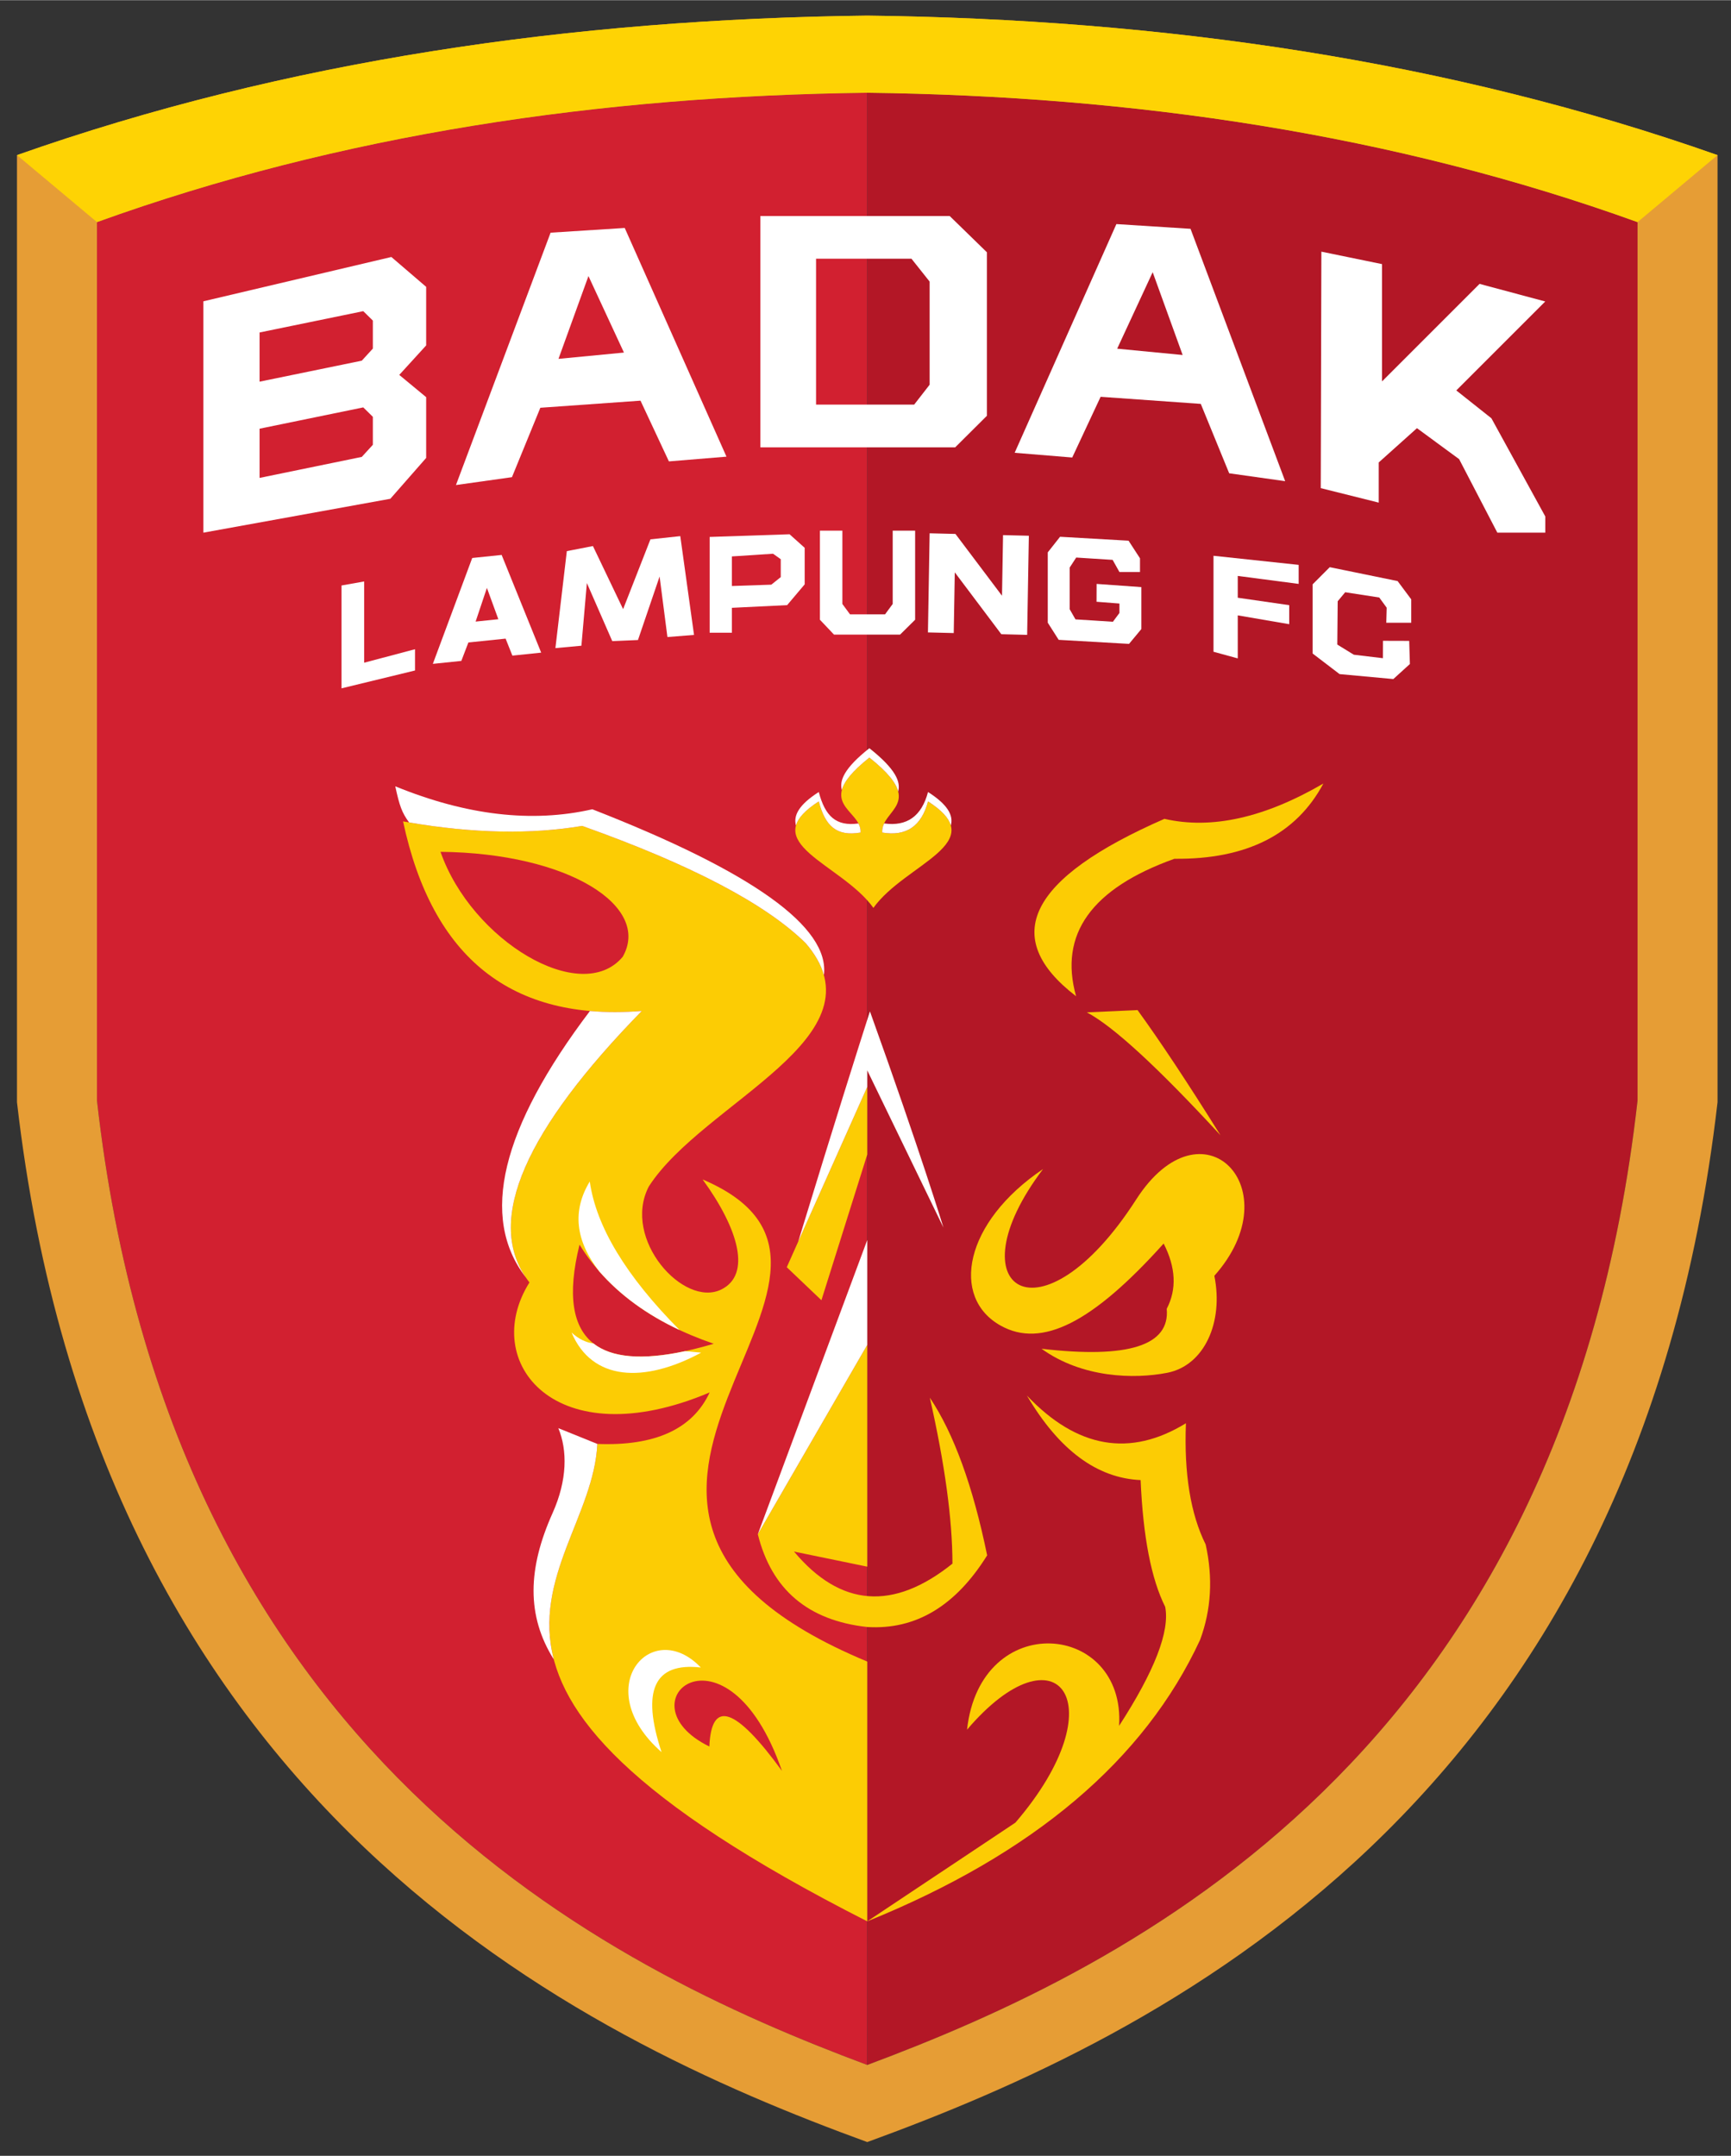
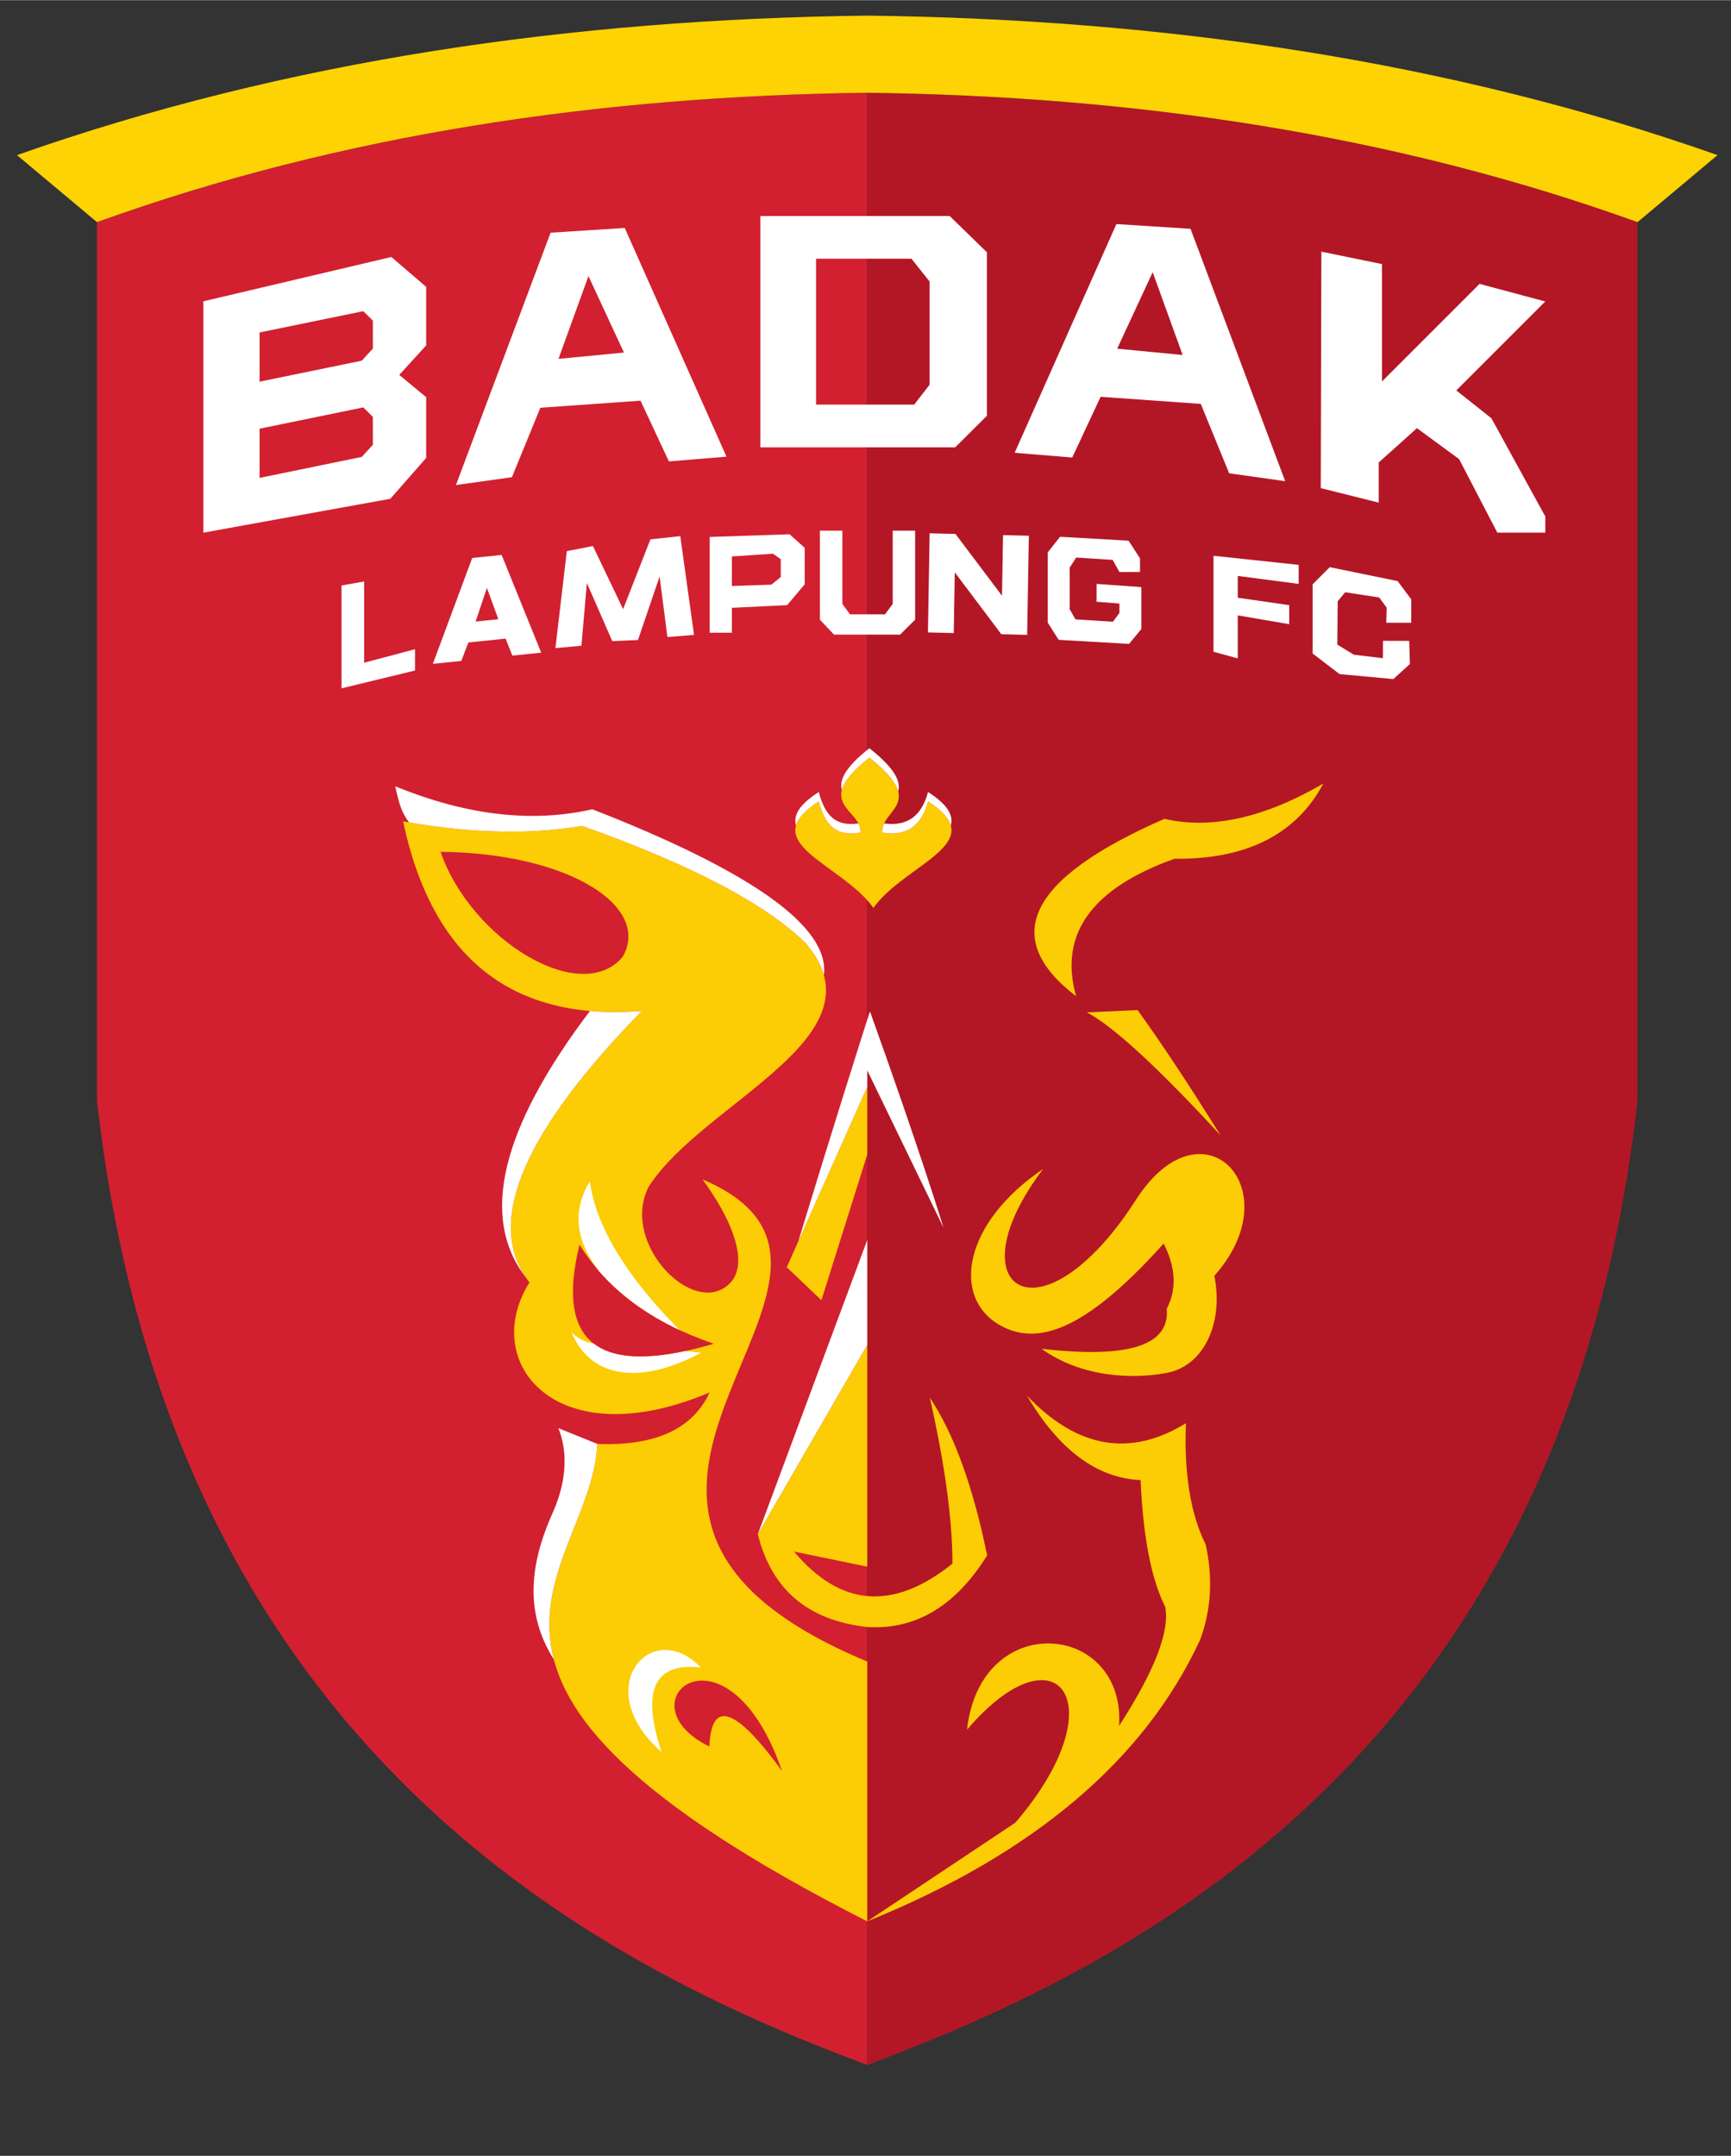
<svg xmlns="http://www.w3.org/2000/svg" id="svg79" viewBox="0 0 203.918 253.958" style="clip-rule:evenodd;fill-rule:evenodd;image-rendering:optimizeQuality;shape-rendering:geometricPrecision;text-rendering:geometricPrecision" version="1.1" height="254" width="203.918" xml:space="preserve">
  <rect x="0" y="0" width="203.918" height="253.958" fill="#333333" stroke="none" />
  <defs id="defs4">
    <style id="style2" type="text/css">
   
    .fil1 {fill:#B31726}
    .fil0 {fill:#D22030}
    .fil4 {fill:#E69D35}
    .fil3 {fill:#FCCC04}
    .fil5 {fill:#FED304}
    .fil2 {fill:white}
   
  </style>
  </defs>
  <g transform="matrix(0.116,0,0,0.116,2,1.82)" id="Layer_x0020_1">
    <g id="_1633306603152">
      <path style="fill:#d22030" id="path7" d="M 81.24,209.72 C 328.44,120.48 592.3,81.64 863.5,78.32 V 2081.33 C 598.12,1982.19 156.07,1767.4 81.24,1101.8 c 0,-297.36 0,-594.72 0,-892.08 z" class="fil0" />
      <path style="fill:#b31726" id="path9" d="M 1645.77,209.72 C 1398.56,120.48 1134.7,81.64 863.5,78.32 v 2003.01 c 265.38,-99.14 707.44,-313.93 782.27,-979.53 0,-297.36 0,-594.72 0,-892.08 z" class="fil1" />
      <path style="fill:#ffffff" id="path11" d="m 189.29,290.14 190.91,-45.01 35.35,30.33 v 59.48 l -27.32,29.95 27.32,22.6 v 61.72 l -36.38,41.48 -189.88,34.42 z m 57.08,129.38 105.3,-21.63 9.74,9.56 v 28.43 l -11.24,12.29 -103.8,21.33 z m 0,-97.73 105.3,-21.64 9.74,9.57 v 28.43 l -11.24,12.29 -103.8,21.32 z" class="fil2" />
      <path style="fill:#ffffff" id="path13" d="m 502.67,468.75 -56.87,8 96.11,-256.3 75.29,-4.8 103.33,232.27 -58.47,4.81 -28.84,-61.68 -101.72,7.21 z M 616.4,342.2 l -66.48,6.4 30.44,-84.1 z" class="fil2" />
      <path style="fill:#ffffff" id="path15" d="M 754.97,203.5 H 947.19 L 985,240.34 v 166.08 l -32.2,32.04 H 754.97 Z m 56.54,43.38 h 96.88 l 18.46,23.24 v 104.73 l -15.71,20.21 h -99.63 z" class="fil2" />
      <path style="fill:#ffffff" id="path17" d="m 1231.05,464.81 56.86,8.01 -96.11,-256.3 -75.29,-4.81 -103.32,232.28 58.47,4.8 28.83,-61.67 101.72,7.21 z m -113.74,-126.55 66.48,6.41 -30.43,-84.1 z" class="fil2" />
      <polygon style="fill:#ffffff" id="polygon19" points="1386.28,371.48 1485.32,272.44 1552.02,290.32 1461.7,380.65 1497.36,408.95 1552.07,508.65 1552.07,525.11 1503.38,525.11 1464.57,450.44 1421.75,418.99 1382.94,453.79 1382.94,494.6 1324.05,479.88 1324.67,239.71 1386.28,252.37 " class="fil2" />
      <polygon style="fill:#ffffff" id="polygon21" points="951.33,627.07 925.12,626.42 926.85,525.75 953.06,526.4 1000.34,589.17 1001.4,527.59 1027.61,528.24 1025.88,628.91 999.66,628.26 952.39,565.41 " class="fil2" />
      <polygon style="fill:#ffffff" id="polygon23" points="630.64,634.15 604.55,635.26 578.76,576.27 573.21,639.93 546.8,642.36 558.4,543.86 584.91,538.71 615.56,602.8 643.3,531.89 673.62,528.63 687.57,628.95 660.56,631.11 652.61,569.64 " class="fil2" />
      <path style="fill:#ffffff" id="path25" d="m 532.35,646.95 -29.24,3.04 -6.89,-17.27 -37.8,3.92 -7.16,18.72 -28.93,3 39.99,-107.53 29.88,-3.1 z m -43.5,-33.93 -11.62,-31.81 -11.46,34.21 z" class="fil2" />
      <polygon style="fill:#ffffff" id="polygon27" points="352.58,574.66 352.58,657.18 404.22,643.49 404.22,665.09 329.59,683.22 329.59,578.75 " class="fil2" />
      <path style="fill:#ffffff" id="path29" d="m 703.45,529.46 81.14,-2.73 15.36,13.77 v 37.12 l -17.81,21.09 -56.1,2.73 v 25.31 h -22.59 v -25.31 z m 22.59,19.77 41.78,-2.72 7.83,5.55 v 18.17 l -9.58,7.7 -40.03,1.36 z" class="fil2" />
      <polygon style="fill:#ffffff" id="polygon31" points="846,608.08 881.56,608.08 889.34,597.52 889.34,523.06 912.12,523.06 912.12,613.54 896.85,628.64 829.72,628.64 815.43,613.54 815.43,523.06 838.22,523.06 838.22,597.52 " class="fil2" />
      <polygon style="fill:#ffffff" id="polygon33" points="1140.48,565.07 1119.59,565.07 1112.69,552.74 1075.7,550.38 1069.06,560.58 1069.06,602.85 1074.95,613.17 1112.95,615.6 1119.59,606.69 1119.59,597.09 1096.34,595.29 1096.41,577.16 1141.84,580.4 1141.84,623.02 1129.36,638.06 1057.9,633.96 1046.81,616.53 1046.81,545.14 1059.3,529.28 1128.87,533.27 1140.48,551.17 " class="fil2" />
      <polygon style="fill:#ffffff" id="polygon35" points="1292.02,618.07 1239.76,609.1 1239.76,652.8 1215.13,646.06 1215.13,609.16 1215.13,587.65 1215.13,570.11 1215.13,548.59 1301.61,557.82 1301.61,577.15 1239.76,569.05 1239.76,591.2 1292.02,598.74 " class="fil2" />
      <polygon style="fill:#ffffff" id="polygon37" points="1415.93,616.62 1390.6,616.62 1391.01,601.33 1383.45,590.96 1348.86,585.62 1341.25,594.79 1340.85,638.76 1357.63,649.07 1387.19,652.61 1387.25,634.94 1413.86,635.02 1414.57,658.51 1397.75,673.79 1343.15,668.75 1315.81,647.86 1315.81,577.57 1333.2,560.17 1402.1,574.28 1415.93,592.83 " class="fil2" />
      <path style="fill:#fccc04" id="path39" d="m 814.26,798.05 c -66.21,42.28 23.15,62.93 55.48,108.14 32.32,-45.21 121.68,-65.86 55.47,-108.14 -6.66,25.2 -22.16,35.74 -46.5,31.61 -1.64,-23.71 46.51,-28.88 -13.06,-76.12 -59.57,47.24 -7.34,52.41 -8.98,76.12 -24.34,4.13 -35.75,-6.41 -42.41,-31.61 z" class="fil3" />
      <path style="fill:#fccc04" id="path41" d="m 1165.28,815.76 c -137.83,60.24 -167.73,120.3 -89.7,180.17 -17.67,-62.94 15.61,-109.48 99.84,-139.61 73.2,0.76 123.64,-24.72 151.31,-76.44 -59.95,34.89 -113.76,46.85 -161.45,35.88 z" class="fil3" />
      <path style="fill:#fccc04" id="path43" d="m 1137.98,1009.97 c 23.07,31.77 51.15,74.15 84.24,127.14 -63.86,-69.23 -109.1,-110.83 -135.72,-124.8 34.32,-1.56 51.48,-2.34 51.48,-2.34 z" class="fil3" />
      <path style="fill:#fccc04" id="path45" d="m 999.14,1330.54 c -51.47,-28.56 -37.34,-105.06 42.9,-159.11 -92.9,122.51 -2.16,181.27 94.38,31.2 67.14,-104.88 158.45,-11.38 79.56,77.22 9.55,47.13 -10.15,91.11 -47.76,98.49 -33.79,6.64 -86.62,5.24 -127.74,-24.4 88.17,10.24 130.55,-3.28 127.14,-40.56 10.32,-19.86 9.28,-41.96 -3.12,-66.29 -72.4,80.61 -123.82,106.5 -165.36,83.45 z" class="fil3" />
      <path style="fill:#fccc04" id="path47" d="m 574.01,822.93 c -53.72,9.05 -114.36,7.52 -181.92,-4.58 29.61,138.97 110.43,203.15 242.44,192.53 -122.05,124.87 -160.08,216.78 -114.09,275.71 -50.98,81.24 26.67,177.9 183.02,111.71 -17.33,37.19 -55.36,54.62 -114.09,52.3 -6.2,132.68 -212.76,237.53 274.13,484.87 0,-125.18 0,-213.12 0,-263.83 -384.03,-159.91 61.8,-392.05 -167.18,-489.63 36.72,50.48 49.58,96.57 19.02,111.71 C 677.03,1312.7 614,1242.36 641.66,1189.14 697,1103.02 883.19,1037.26 800.9,941.95 760.31,902.03 684.68,862.36 574.01,822.93 Z m 202.86,959.75 c -47.11,-64.71 -71.69,-72.96 -73.73,-24.77 -92.01,-45.03 17.9,-136.63 73.73,24.77 z M 571.3,1248.24 c -25.06,101.39 20.37,134.94 136.3,100.63 -62.72,-21.51 -108.15,-55.05 -136.3,-100.63 z m 43.86,-292.38 c -42.21,50.48 -153.59,-16.47 -185.04,-106.61 130.49,1.36 214.17,55.57 185.04,106.61 z" class="fil3" />
      <path style="fill:#fccc04" id="path49" d="m 863.5,1156.66 c -31.04,98.66 -46.55,147.99 -46.55,147.99 -23.46,-22.34 -35.19,-33.51 -35.19,-33.51 54.5,-122.11 81.74,-183.17 81.74,-183.17 0,45.79 0,68.69 0,68.69 z" class="fil3" />
      <path style="fill:#fccc04" id="path51" d="m 863.5,1575.25 c 0,-150.16 0,-225.24 0,-225.24 -74.09,128.2 -111.14,192.29 -111.14,192.29 13.96,56.24 51.01,87.65 111.14,94.24 49.08,3.03 89.67,-21.23 121.76,-72.78 -14.45,-70.38 -33.86,-123.75 -58.22,-160.12 15.27,67.55 22.93,123.73 22.98,168.54 -60.07,48.15 -113.7,44.07 -160.89,-12.25 49.58,10.21 74.37,15.32 74.37,15.32 z" class="fil3" />
      <path style="fill:#fccc04" id="path53" d="m 1207.16,1552.69 c -15.35,-30.84 -22.03,-71.87 -20.04,-123.09 -56.77,34.8 -110.59,25.44 -161.46,-28.08 32.57,55.23 71.05,83.83 115.44,85.8 2.51,57.64 10.83,100.54 24.96,128.7 4.86,24.86 -10.74,65.16 -46.8,120.89 6.5,-105.45 -140.92,-118.97 -154.43,3.9 91.76,-107.65 153.29,-26.8 49.14,94.38 -100.31,66.85 -150.47,100.28 -150.47,100.28 168.73,-68.4 281.41,-163.73 338.05,-285.97 11.29,-30.57 13.16,-62.84 5.61,-96.81 z" class="fil3" />
      <path style="fill:#ffffff" id="path55" d="m 814.26,788.51 c -20.24,12.93 -25.92,23.83 -23.16,34.03 2.05,-7.48 9.08,-15.49 23.16,-24.49 6.66,25.2 18.07,35.74 42.41,31.61 0.24,-3.39 -0.63,-6.4 -2.12,-9.21 -22.89,3.17 -33.83,-7.48 -40.29,-31.94 z m 134.11,34.03 c 2.76,-10.2 -2.92,-21.1 -23.16,-34.03 -6.48,24.54 -21.35,35.18 -44.59,31.91 -1.35,2.82 -2.14,5.84 -1.91,9.24 24.34,4.13 39.84,-6.41 46.5,-31.61 14.09,9 21.11,17.01 23.16,24.49 z m -53.46,-34.53 c 2.63,-9.78 -2.21,-22.55 -29.26,-44 -25.75,20.41 -30.6,32.97 -27.95,42.56 2.13,-8.27 9.9,-18.72 27.95,-33.03 19.11,15.16 27.12,25.97 29.26,34.47 z" class="fil2" />
      <path style="fill:#ffffff" id="path57" d="m 384.18,782.71 c 4.19,19.47 6.68,26.75 14.04,36.71 65.1,11.11 123.7,12.28 175.79,3.51 110.67,39.43 186.3,79.1 226.89,119.02 9.7,11.23 15.67,22.05 18.56,32.54 6.08,-48.71 -72.31,-104.87 -235.17,-168.46 -61.21,13.98 -127.92,6.21 -200.11,-23.32 z" class="fil2" />
      <path style="fill:#ffffff" id="path59" d="m 581.86,1010.92 c -90.34,119.36 -112.06,209.54 -65.16,270.54 -40.01,-59.08 -0.73,-149.27 117.83,-270.58 -18.57,1.49 -36.13,1.51 -52.67,0.04 z" class="fil2" />
      <path style="fill:#ffffff" id="path61" d="m 672.93,1334.94 c -54.37,-54.78 -84.78,-105.07 -91.23,-150.87 -17.94,29.55 -14.74,59.98 9.61,91.28 21.08,24.13 48.28,43.99 81.62,59.59 z" class="fil2" />
      <path style="fill:#ffffff" id="path63" d="m 585.39,1348.54 c -7.74,-0.96 -15.13,-4.63 -22.15,-11.02 20.64,48.9 73.16,51.84 131.58,20.38 -10.18,-1.03 -15.72,-1.52 -16.6,-1.46 -0.04,0.01 -0.08,0.02 -0.12,0.03 -43.28,9.27 -74.19,6.63 -92.71,-7.93 z" class="fil2" />
      <path style="fill:#ffffff" id="path65" d="m 589.37,1450.59 -39.6,-16.01 c 9.31,22.48 9.22,52.67 -5.87,86.31 -25.27,56.36 -26.58,104.18 1.28,148.63 -21.68,-82.97 40.82,-146.84 44.19,-218.93 z" class="fil2" />
      <path style="fill:#ffffff" id="path67" d="m 694.47,1677.67 c -49.82,-52.24 -114.07,20.72 -39.87,85.95 -20.74,-62.72 -7.45,-91.37 39.87,-85.95 z" class="fil2" />
      <path style="fill:#ffffff" id="path69" d="m 863.5,1071.22 77.36,159.63 c 0,0 -23.06,-75.91 -74.63,-219.54 0,0 -0.92,2.84 -2.73,8.48 -7.8,24.37 -32.15,100.92 -70.11,225.29 l 70.11,-157.11 z" class="fil2" />
      <polygon style="fill:#ffffff" id="polygon71" points="863.5,1243.51 752.36,1542.3 863.5,1350.01 " class="fil2" />
-       <path style="fill:#e69d35" id="path73" d="M 0,141.67 C 272.87,45.46 564.14,3.58 863.5,0 c 299.37,3.58 590.63,45.46 863.5,141.67 0,320.62 0,641.24 0,961.85 -82.6,717.64 -570.56,949.23 -863.5,1056.12 C 570.56,2052.75 82.6,1821.16 0,1103.52 0,782.91 0,462.29 0,141.67 Z m 81.24,68.05 C 328.44,120.48 592.3,81.64 863.5,78.32 c 271.2,3.32 535.06,42.16 782.27,131.4 0,297.36 0,594.72 0,892.08 -74.83,665.6 -516.89,880.39 -782.27,979.53 C 598.12,1982.19 156.07,1767.4 81.24,1101.8 c 0,-297.36 0,-594.72 0,-892.08 z" class="fil4" />
      <path style="fill:#fed304" id="path75" d="M 81.24,209.72 C 328.44,120.48 592.3,81.64 863.5,78.32 c 271.2,3.32 535.06,42.16 782.27,131.4 L 1727,141.67 C 1454.13,45.46 1162.87,3.58 863.5,0 564.14,3.58 272.87,45.46 0,141.67 Z" class="fil5" />
    </g>
  </g>
</svg>